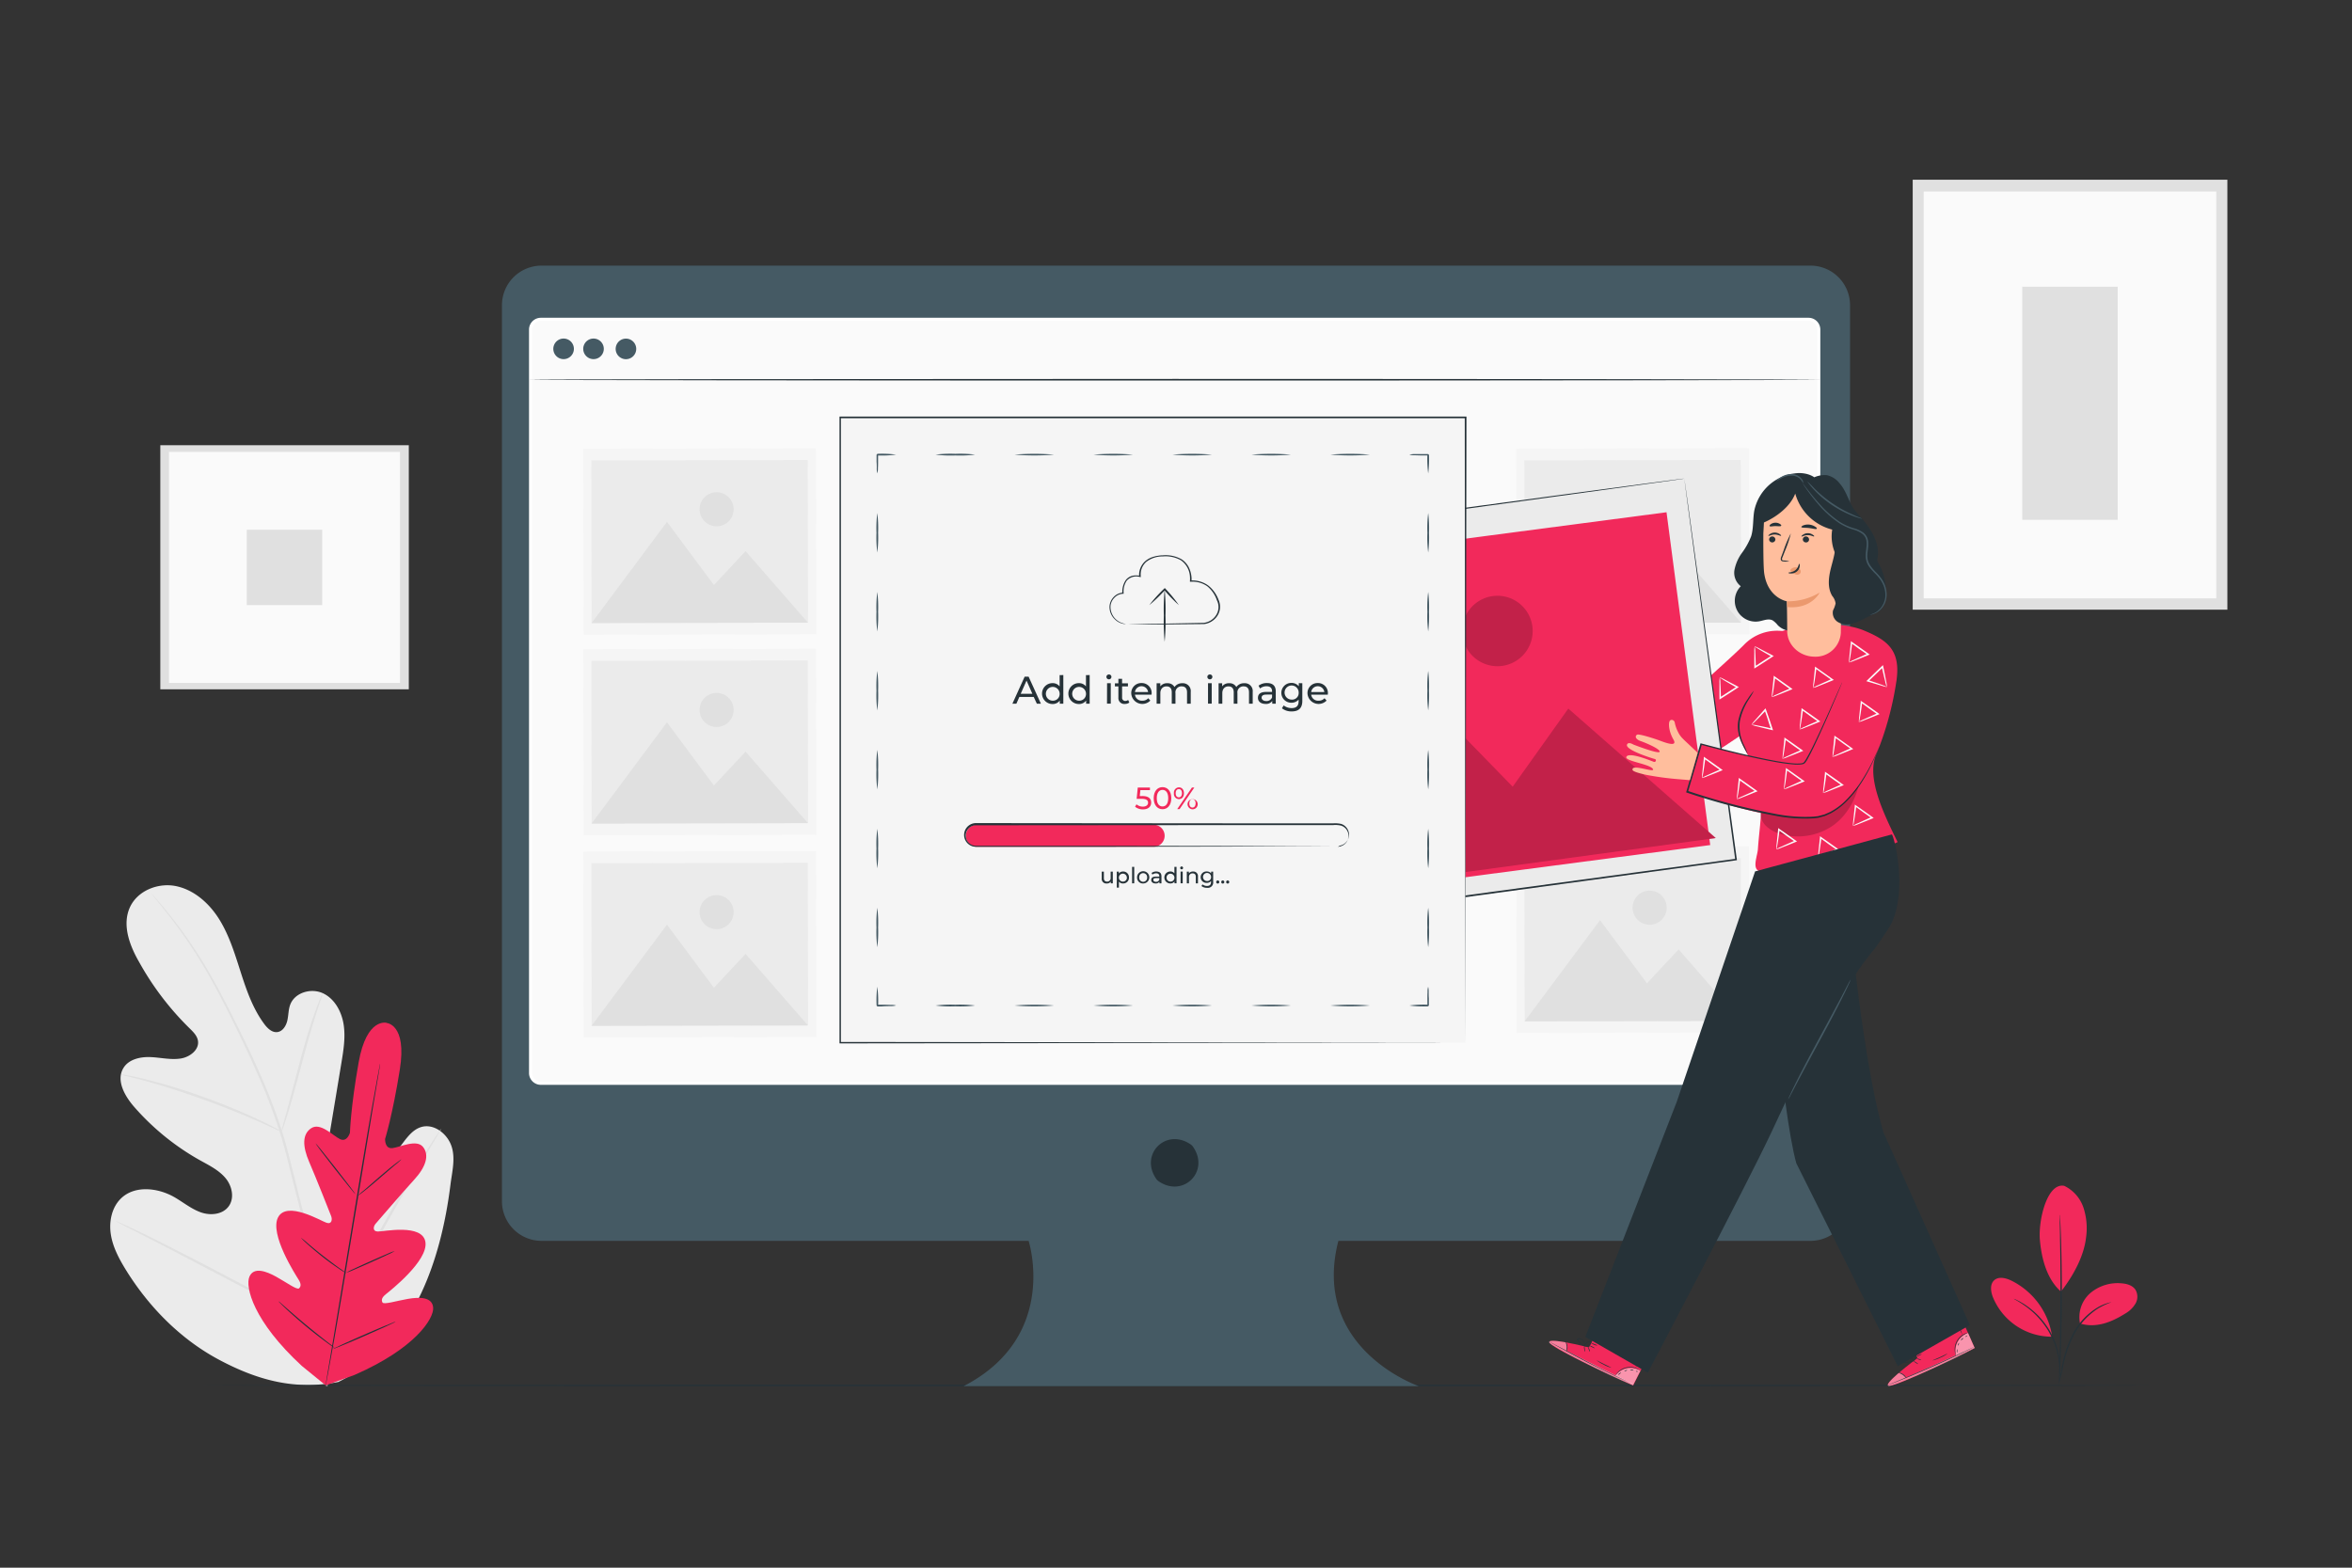
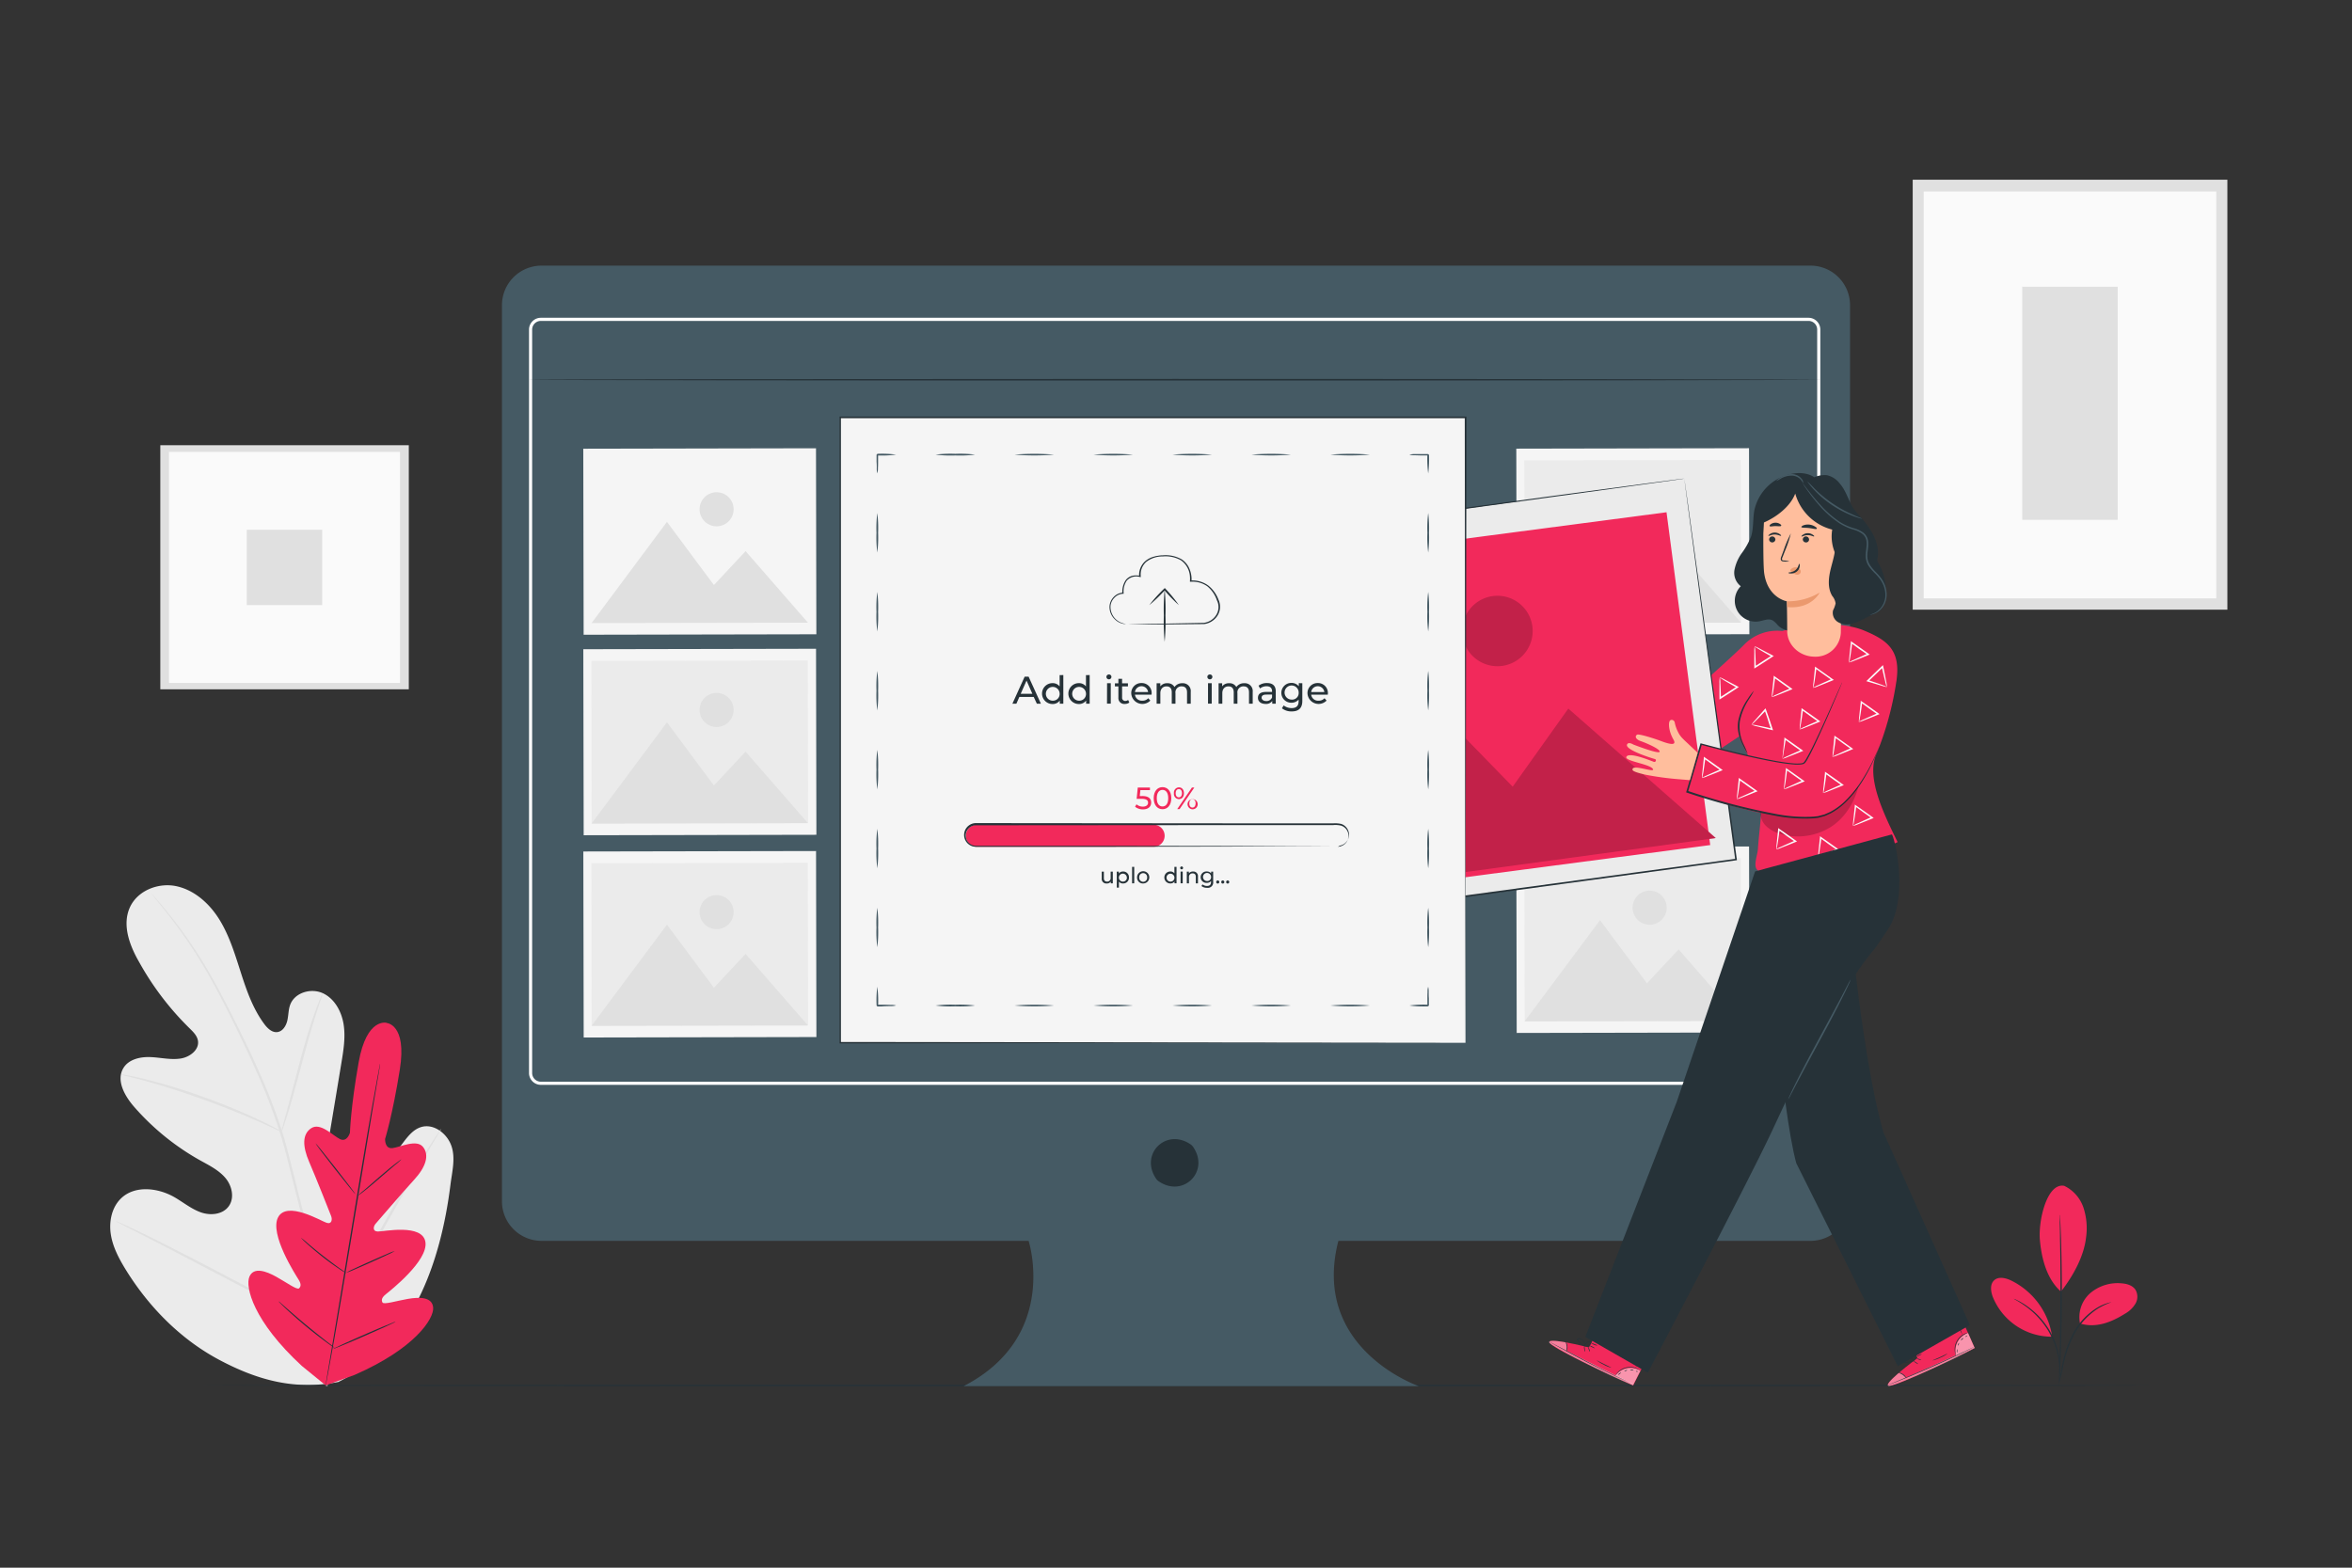
<svg xmlns="http://www.w3.org/2000/svg" viewBox="0 0 750 500">
  <rect x="0" y="0" width="750" height="500" fill="#333333" stroke="none" />
  <g id="freepik--background-complete--inject-4">
    <rect x="609.92" y="57.32" width="100.34" height="137.13" style="fill:#e0e0e0" />
    <rect x="613.41" y="61.07" width="93.31" height="129.78" style="fill:#fafafa" />
    <rect x="644.85" y="91.45" width="30.44" height="74.34" style="fill:#e0e0e0" />
    <path d="M107.81,440.8c23.56-11.44,32.75-38.17,35.84-63,.52-4.15,1.66-8.43.28-12.36s-5.58-7.13-9.55-6c-3.29.95-5.19,4.3-7.37,7a24.47,24.47,0,0,1-11.15,7.7c-2.84.94-6.23,1.26-8.59-.58-3.25-2.53-2.88-7.52-2.21-11.62q1.91-11.44,3.8-22.91c.68-4.1,1.36-8.29.7-12.38s-2.9-8.17-6.63-9.88-8.91-.23-10.38,3.65c-.61,1.62-.54,3.41-.93,5.09s-1.47,3.44-3.17,3.66-3.17-1.2-4.2-2.6c-3.58-4.82-5.6-10.61-7.44-16.34s-3.59-11.59-6.71-16.72S62.23,284,56.41,282.68,43.75,284,41.34,289.57s0,12,3,17.22A92.27,92.27,0,0,0,60.48,328c1.15,1.13,2.39,2.34,2.64,3.94.46,2.88-2.57,5.18-5.41,5.65-3.22.53-6.49-.31-9.75-.44s-7,.72-8.64,3.55c-2.35,3.93.46,8.88,3.45,12.31a79.38,79.38,0,0,0,21.09,17.1c2.84,1.58,5.86,3.06,8,5.57s3,6.43,1.05,9.08-5.85,3-8.92,1.89-5.63-3.25-8.46-4.87c-5.3-3-12.64-3.79-17,.5-2.88,2.83-3.8,7.26-3.21,11.27s2.51,7.68,4.61,11.13c7.35,12,17.56,22.41,29.92,29s24.28,9.77,38,7.09" style="fill:#ebebeb" />
    <path d="M104.47,442.11c.67-9.93,1.11-4.78-.57-17.82a370,370,0,0,0-8.3-41.9l-2.73-10.88C92,368,91.06,364.41,90,361a184.73,184.73,0,0,0-7.41-19.21c-2.65-6-5.38-11.59-8-16.8S69.46,315,67,310.71a147.91,147.91,0,0,0-13.22-19.32c-1.73-2.16-3.13-3.78-4.09-4.87l-1.11-1.23a3.34,3.34,0,0,0-.39-.4,2.81,2.81,0,0,0,.33.45l1,1.28c.92,1.12,2.28,2.78,4,4.95a156.46,156.46,0,0,1,13,19.41c2.45,4.29,4.93,9.1,7.51,14.31s5.28,10.82,7.9,16.8a186.2,186.2,0,0,1,7.33,19.15c1.09,3.39,2,6.89,2.88,10.47s1.81,7.2,2.73,10.87a379.88,379.88,0,0,1,8.34,41.8c1.71,13,1.33,7.8.73,17.7" style="fill:#e0e0e0" />
    <path d="M89.76,360.94a8.78,8.78,0,0,0,.68-1.68c.39-1.1.91-2.71,1.53-4.71,1.23-4,2.74-9.56,4.38-15.71s3.23-11.69,4.51-15.65c.64-2,1.18-3.59,1.56-4.69a8.55,8.55,0,0,0,.51-1.74,7.89,7.89,0,0,0-.79,1.64c-.47,1.07-1.08,2.64-1.78,4.61-1.43,3.93-3.1,9.47-4.75,15.63L91.45,354.4c-.52,1.89-1,3.49-1.3,4.77A8.22,8.22,0,0,0,89.76,360.94Z" style="fill:#e0e0e0" />
    <path d="M38.58,342.69a11.5,11.5,0,0,0,2.06.59c1.33.33,3.27.81,5.64,1.47,4.75,1.29,11.24,3.3,18.31,5.84s13.37,5.12,17.87,7.12c2.26,1,4.07,1.82,5.32,2.4a10.87,10.87,0,0,0,2,.83,12.46,12.46,0,0,0-1.85-1.1c-1.21-.66-3-1.58-5.23-2.63-4.45-2.13-10.74-4.8-17.83-7.35a188.91,188.91,0,0,0-18.44-5.64c-2.39-.6-4.35-1-5.71-1.24A11.25,11.25,0,0,0,38.58,342.69Z" style="fill:#e0e0e0" />
    <path d="M103.4,423.22s.19-.19.47-.59.72-1.06,1.2-1.76c1-1.54,2.49-3.81,4.24-6.63,3.51-5.63,8.11-13.57,13.06-22.4s9.48-16.81,12.87-22.51l4-6.74,1.09-1.85c.24-.42.36-.65.33-.67a3,3,0,0,0-.46.59c-.33.48-.72,1.06-1.21,1.76-1,1.54-2.48,3.8-4.23,6.62-3.51,5.64-8.11,13.58-13.07,22.42s-9.47,16.8-12.86,22.5l-4,6.74-1.09,1.85A2.89,2.89,0,0,0,103.4,423.22Z" style="fill:#e0e0e0" />
    <path d="M36.91,389.47a2.73,2.73,0,0,0,.65.4l1.92,1,7.12,3.63c6,3.06,14.26,7.39,23.38,12.18s17.41,9.06,23.49,12c3,1.47,5.51,2.63,7.23,3.4l2,.88a3.42,3.42,0,0,0,.71.26s-.21-.16-.65-.4l-1.92-1-7.12-3.62c-6-3.07-14.26-7.4-23.38-12.19S52.92,397,46.84,394c-3-1.47-5.5-2.64-7.23-3.41l-2-.87A2.79,2.79,0,0,0,36.91,389.47Z" style="fill:#e0e0e0" />
    <rect x="51.12" y="142" width="79.24" height="77.85" style="fill:#e0e0e0" />
    <rect x="53.88" y="144.13" width="73.68" height="73.68" style="fill:#fafafa" />
    <rect x="78.7" y="168.96" width="24.04" height="24.04" style="fill:#e0e0e0" />
  </g>
  <g id="freepik--Floor--inject-4">
    <path d="M686.66,441.88c0,.14-139.55.26-311.65.26S63.34,442,63.34,441.88s139.52-.26,311.67-.26S686.66,441.73,686.66,441.88Z" style="fill:#263238" />
  </g>
  <g id="freepik--Device--inject-4">
    <path d="M577.31,84.72H172.69a12.63,12.63,0,0,0-12.63,12.63V383.13a12.63,12.63,0,0,0,12.63,12.63H328s9.88,30.55-20.74,46.35h145.2s-34.57-11.85-25.68-46.35H577.31a12.63,12.63,0,0,0,12.63-12.63V97.35A12.63,12.63,0,0,0,577.31,84.72Z" style="fill:#455a64" />
    <path d="M380.4,365.71c5.51,7.86-3.11,16.48-11,11a2.67,2.67,0,0,1-.67-.67c-5.49-7.87,3.11-16.47,11-11A2.89,2.89,0,0,1,380.4,365.71Z" style="fill:#263238" />
-     <rect x="169.19" y="101.85" width="410.77" height="243.65" rx="3.27" style="fill:#fafafa" />
    <path d="M576.69,346H172.47a3.78,3.78,0,0,1-3.78-3.77V105.12a3.78,3.78,0,0,1,3.78-3.77H576.69a3.77,3.77,0,0,1,3.77,3.77V342.23A3.77,3.77,0,0,1,576.69,346ZM172.47,102.35a2.78,2.78,0,0,0-2.78,2.77V342.23a2.78,2.78,0,0,0,2.78,2.77H576.69a2.77,2.77,0,0,0,2.77-2.77V105.12a2.77,2.77,0,0,0-2.77-2.77Z" style="fill:#fff" />
    <path d="M202.88,111.26A3.28,3.28,0,1,1,199.6,108,3.28,3.28,0,0,1,202.88,111.26Z" style="fill:#455a64" />
    <path d="M183,111.26a3.28,3.28,0,1,1-3.28-3.28A3.28,3.28,0,0,1,183,111.26Z" style="fill:#455a64" />
    <path d="M192.54,111.26a3.28,3.28,0,1,1-3.28-3.28A3.28,3.28,0,0,1,192.54,111.26Z" style="fill:#455a64" />
    <path d="M580.26,121.11c0,.14-92.1.26-205.67.26s-205.69-.12-205.69-.26,92.07-.26,205.69-.26S580.26,121,580.26,121.11Z" style="fill:#263238" />
    <rect x="483.56" y="143.06" width="74.21" height="59.33" transform="translate(-0.32 0.96) rotate(-0.11)" style="fill:#f5f5f5" />
    <rect x="486.12" y="146.8" width="69" height="51.86" transform="translate(-0.32 0.96) rotate(-0.11)" style="fill:#ebebeb" />
    <polygon points="486.17 198.72 510.21 166.44 525.18 186.59 535.28 175.78 555.17 198.6 486.17 198.72" style="fill:#e0e0e0" />
    <path d="M531.47,162.46A5.44,5.44,0,1,1,526,157,5.44,5.44,0,0,1,531.47,162.46Z" style="fill:#e0e0e0" />
    <rect x="483.56" y="270.09" width="74.21" height="59.33" transform="translate(-0.55 0.96) rotate(-0.11)" style="fill:#f5f5f5" />
    <rect x="486.12" y="273.83" width="69" height="51.86" transform="translate(-0.55 0.96) rotate(-0.11)" style="fill:#ebebeb" />
    <polygon points="486.17 325.75 510.21 293.47 525.18 313.61 535.28 302.81 555.17 325.62 486.17 325.75" style="fill:#e0e0e0" />
    <path d="M531.47,289.48a5.44,5.44,0,1,1-5.44-5.42A5.43,5.43,0,0,1,531.47,289.48Z" style="fill:#e0e0e0" />
    <rect x="186.04" y="143.06" width="74.21" height="59.33" transform="translate(-0.32 0.41) rotate(-0.11)" style="fill:#f5f5f5" />
-     <rect x="188.6" y="146.8" width="69" height="51.86" transform="translate(-0.32 0.41) rotate(-0.11)" style="fill:#ebebeb" />
    <polygon points="188.64 198.72 212.68 166.44 227.65 186.59 237.75 175.78 257.64 198.6 188.64 198.72" style="fill:#e0e0e0" />
    <path d="M233.94,162.46A5.43,5.43,0,1,1,228.5,157,5.43,5.43,0,0,1,233.94,162.46Z" style="fill:#e0e0e0" />
    <rect x="186.04" y="207.01" width="74.21" height="59.33" transform="translate(-0.43 0.41) rotate(-0.11)" style="fill:#f5f5f5" />
    <rect x="188.6" y="210.74" width="69" height="51.86" transform="translate(-0.43 0.41) rotate(-0.11)" style="fill:#ebebeb" />
    <polygon points="188.64 262.67 212.68 230.38 227.65 250.53 237.75 239.73 257.64 262.54 188.64 262.67" style="fill:#e0e0e0" />
    <path d="M233.94,226.4A5.43,5.43,0,1,1,228.5,221,5.43,5.43,0,0,1,233.94,226.4Z" style="fill:#e0e0e0" />
    <rect x="186.04" y="271.52" width="74.21" height="59.33" transform="translate(-0.55 0.41) rotate(-0.11)" style="fill:#f5f5f5" />
    <rect x="188.6" y="275.26" width="69" height="51.86" transform="translate(-0.55 0.41) rotate(-0.11)" style="fill:#ebebeb" />
    <polygon points="188.64 327.18 212.68 294.9 227.65 315.04 237.75 304.24 257.64 327.06 188.64 327.18" style="fill:#e0e0e0" />
    <path d="M233.94,290.91a5.43,5.43,0,1,1-5.44-5.42A5.44,5.44,0,0,1,233.94,290.91Z" style="fill:#e0e0e0" />
  </g>
  <g id="freepik--Character--inject-4">
    <path d="M568.85,201.33A14.66,14.66,0,0,0,556,205.78c-5.23,5.25-27,24.42-27,24.42l-31.58-6.32L493,238s37.3,11.6,40,10.6,23-14.69,23-14.69Z" style="fill:#F2295B" />
    <rect x="392.61" y="162.43" width="153.43" height="122.66" transform="translate(-25.84 65.2) rotate(-7.73)" style="fill:#ebebeb" />
    <path d="M537.09,152.66l-.73.11-2.12.31L526,154.23l-31.1,4.29-109.8,15,.23-.3c4.92,36.18,10.57,77.65,16.54,121.53h0l-.33-.25,152-20.6-.21.28L541.5,186c-1.41-10.62-2.52-18.95-3.28-24.63-.37-2.84-.66-5-.85-6.5s-.28-2.24-.28-2.24.12.73.32,2.18.51,3.63.91,6.44c.78,5.67,1.93,14,3.4,24.56,2.91,21.25,7.09,51.65,12.12,88.33l0,.25-.25,0-152,20.7-.3,0,0-.3h0c-5.95-43.89-11.57-85.36-16.48-121.54l0-.26.26,0,110-14.8,31.06-4.15,8.2-1.08,2.1-.27Z" style="fill:#263238" />
    <rect x="397.9" y="170.16" width="142.65" height="107.22" transform="matrix(0.99, -0.13, 0.13, 0.99, -25.85, 65.19)" style="fill:#F2295B" />
    <polygon points="405.77 286.49 446.17 213.75 482.36 250.91 500.1 226 547.12 267.29 405.77 286.49" style="fill:#F2295B" />
    <path d="M488.63,199.74A11.23,11.23,0,1,1,476,190.12,11.23,11.23,0,0,1,488.63,199.74Z" style="fill:#F2295B" />
    <g style="opacity:0.2">
      <polygon points="405.77 286.49 446.17 213.75 482.36 250.91 500.1 226 547.12 267.29 405.77 286.49" />
    </g>
    <g style="opacity:0.2">
      <path d="M488.63,199.74A11.23,11.23,0,1,1,476,190.12,11.23,11.23,0,0,1,488.63,199.74Z" />
    </g>
    <path d="M604.74,217.09c1.44-9.89-3.15-13-10.36-16-9-3.73-26.16-1.87-32,3.35L555.78,224c-2.77,3.23-2.33,8.16-.73,12.11s4.18,7.49,5.37,11.57c2.31,7.91.69,14.9.14,23.11-.12,1.9-1.58,5.4-.18,6.68s3.23,1.22,5,1.15a99.75,99.75,0,0,0,39.73-10.05c-4.71-9.5-9.9-20.5-6.87-27.78A100.46,100.46,0,0,0,604.74,217.09Z" style="fill:#F2295B" />
    <path d="M542.46,237.32,538,252.5s23.29,8.47,35.9,8.32c11.82-.15,15.2-1.49,19.36-11s8.88-20.51,9.87-26.82a34.2,34.2,0,0,0,1.5-6.44c1.73-12.95-14-16.36-16.33-3.5l-1.88,6.89s-4.29,9.7-4.49,10.24c-1.9,5-5.19,13.09-7.57,14S542.46,237.32,542.46,237.32Z" style="fill:#F2295B" />
    <path d="M599.33,238a1.87,1.87,0,0,1-.12.36l-.41,1c-.36.91-.92,2.24-1.73,3.92a53.15,53.15,0,0,1-3.27,6,36,36,0,0,1-5.69,7,23.07,23.07,0,0,1-2,1.65,26.14,26.14,0,0,1-2.29,1.44l-1.27.58-.65.28-.69.19-1.4.39-1.47.18a49.83,49.83,0,0,1-12.53-.89,208.79,208.79,0,0,1-27.91-7.3l-.23-.08.07-.24.56-1.92,3.89-13.26.07-.24.24.06c8.52,2.28,16.58,4.27,23.91,5.61,1.84.32,3.63.6,5.37.74a12.78,12.78,0,0,0,2.55,0,2.5,2.5,0,0,0,.57-.14.83.83,0,0,0,.41-.32,7.62,7.62,0,0,0,.66-1c1.64-2.83,2.9-5.62,4.09-8.12,2.34-5,4.13-9.09,5.38-11.88.61-1.37,1.09-2.45,1.43-3.2.15-.35.28-.62.37-.83s.14-.28.15-.27,0,.1-.1.29-.2.49-.34.84L585.62,222c-1.19,2.82-2.94,6.9-5.24,11.95-1.17,2.52-2.4,5.3-4,8.18a8.92,8.92,0,0,1-.7,1.07,1.35,1.35,0,0,1-.57.44,2.65,2.65,0,0,1-.66.16,12.26,12.26,0,0,1-2.64,0c-1.77-.13-3.57-.41-5.41-.72-7.37-1.31-15.43-3.28-24-5.55l.31-.18-3.88,13.27-.56,1.92-.17-.32a211.4,211.4,0,0,0,27.82,7.32,49.62,49.62,0,0,0,12.41.93l1.43-.16,1.36-.37.67-.18.64-.28,1.24-.55a23.61,23.61,0,0,0,2.24-1.4,22.48,22.48,0,0,0,2-1.6,35.61,35.61,0,0,0,5.68-6.88,56.61,56.61,0,0,0,3.34-5.88c.84-1.66,1.42-3,1.82-3.88l.45-1A1.35,1.35,0,0,1,599.33,238Z" style="fill:#263238" />
    <path d="M559.28,220.31a24.51,24.51,0,0,1-1.62,2.76,20,20,0,0,0-2.86,7,13.12,13.12,0,0,0,1.23,7.37,27.74,27.74,0,0,1,1.26,2.94,3.05,3.05,0,0,1-.48-.72,22.59,22.59,0,0,1-1.11-2.07,16.79,16.79,0,0,1-1.22-3.28,10.65,10.65,0,0,1-.2-4.32,18.54,18.54,0,0,1,3.07-7.12A17,17,0,0,1,559.28,220.31Z" style="fill:#263238" />
    <g style="opacity:0.2">
      <path d="M561.34,259a6,6,0,0,0,2,4.61,11,11,0,0,0,4.54,2.41,19.85,19.85,0,0,0,15.7-2.13c4.64-2.83,7.8-8,9.08-13.25,0,0-2.93,3.69-4.86,5.61a14.74,14.74,0,0,1-9,4.29c-5.87.83-11.81-.36-17.61-1.55" />
    </g>
    <path d="M559.53,206.11a12.7,12.7,0,0,1,1.62.78l4.09,2.14.37.2-.36.23c-.88.57-1.83,1.2-2.83,1.84s-1.8,1.16-2.63,1.68l-.38.25v-.44c0-1.95,0-3.62,0-4.8a8.06,8.06,0,0,1,.12-1.88,9.32,9.32,0,0,1,.19,1.88c.06,1.18.12,2.84.18,4.79l-.39-.2,2.63-1.71c1-.65,2-1.26,2.86-1.83v.42C561.73,207.64,559.44,206.24,559.53,206.11Z" style="fill:#fafafa" />
    <path d="M548.41,216a14.73,14.73,0,0,1,1.62.78l4.09,2.15.36.19-.35.23-2.83,1.85-2.63,1.68-.38.24v-.44c0-1.94,0-3.61,0-4.79a8.2,8.2,0,0,1,.12-1.89,9.1,9.1,0,0,1,.18,1.88c.07,1.18.13,2.85.19,4.79l-.39-.2,2.63-1.71,2.86-1.83v.43C550.61,217.54,548.32,216.15,548.41,216Z" style="fill:#fafafa" />
    <path d="M578.16,219.39a11.37,11.37,0,0,1,.12-1.8c.13-1.29.29-2.84.47-4.59l0-.41.35.25,2.76,1.94,2.54,1.81.37.27-.41.17c-1.8.74-3.35,1.36-4.45,1.78a7.64,7.64,0,0,1-1.79.58,8.46,8.46,0,0,1,1.67-.87c1.07-.5,2.59-1.18,4.38-2l0,.44-2.57-1.81c-1-.69-1.89-1.36-2.76-2l.39-.17C578.76,216.78,578.31,219.42,578.16,219.39Z" style="fill:#fafafa" />
    <path d="M558.52,231.08a12.16,12.16,0,0,1,1.14-1.39l3.05-3.47.28-.3.14.4c.35,1,.73,2.06,1.12,3.18l1,3,.14.43-.43-.11c-1.89-.44-3.51-.84-4.65-1.14a8,8,0,0,1-1.8-.56,9.36,9.36,0,0,1,1.86.26c1.17.22,2.8.55,4.7,1l-.28.33c-.33-.93-.68-1.92-1-3s-.76-2.2-1.1-3.21l.41.09C560.52,229.3,558.63,231.19,558.52,231.08Z" style="fill:#fafafa" />
    <path d="M573.87,232.65a15.36,15.36,0,0,1,.12-1.8c.13-1.3.29-2.85.47-4.59l0-.41.35.24,2.77,1.94,2.53,1.82.37.26-.41.17c-1.79.74-3.34,1.36-4.45,1.78a8.58,8.58,0,0,1-1.79.59,8.19,8.19,0,0,1,1.67-.87c1.07-.5,2.6-1.18,4.38-1.95l0,.43-2.57-1.81-2.75-2,.39-.17C574.47,230,574,232.67,573.87,232.65Z" style="fill:#fafafa" />
-     <path d="M568.41,242a15.36,15.36,0,0,1,.12-1.8c.14-1.29.3-2.84.47-4.59l0-.41.34.25,2.77,1.93,2.54,1.82.37.27-.41.17c-1.8.74-3.35,1.35-4.46,1.77a7.72,7.72,0,0,1-1.79.59,8.86,8.86,0,0,1,1.67-.87c1.08-.5,2.6-1.18,4.38-1.95l0,.43-2.56-1.8-2.76-2,.39-.17C569,239.4,568.57,242,568.41,242Z" style="fill:#fafafa" />
+     <path d="M568.41,242a15.36,15.36,0,0,1,.12-1.8c.14-1.29.3-2.84.47-4.59l0-.41.34.25,2.77,1.93,2.54,1.82.37.27-.41.17c-1.8.74-3.35,1.35-4.46,1.77a7.72,7.72,0,0,1-1.79.59,8.86,8.86,0,0,1,1.67-.87c1.08-.5,2.6-1.18,4.38-1.95l0,.43-2.56-1.8-2.76-2,.39-.17Z" style="fill:#fafafa" />
    <path d="M579.75,273.5a11.87,11.87,0,0,1,.11-1.8c.14-1.3.3-2.84.48-4.59l0-.41.35.24,2.76,1.94L586,270.7l.37.26-.41.17c-1.8.74-3.35,1.36-4.45,1.78a8.8,8.8,0,0,1-1.79.59,8.08,8.08,0,0,1,1.67-.87c1.07-.5,2.59-1.18,4.38-1.95l0,.43-2.57-1.8-2.76-2,.39-.16C580.34,270.89,579.9,273.53,579.75,273.5Z" style="fill:#fafafa" />
    <path d="M589.6,211.29a13,13,0,0,1,.12-1.8c.13-1.3.29-2.85.47-4.59l0-.41.35.24,2.76,1.94,2.54,1.82.37.26-.41.17c-1.79.74-3.34,1.36-4.45,1.78a8.8,8.8,0,0,1-1.79.59,7.62,7.62,0,0,1,1.67-.87c1.07-.5,2.6-1.18,4.38-2l0,.44L593,207.09l-2.75-2,.39-.17C590.2,208.67,589.76,211.31,589.6,211.29Z" style="fill:#fafafa" />
    <path d="M565,222.32a11.28,11.28,0,0,1,.12-1.8c.13-1.3.29-2.85.47-4.6l0-.41.35.25,2.76,1.94,2.54,1.82.37.26-.41.17c-1.8.74-3.35,1.36-4.45,1.78a8.8,8.8,0,0,1-1.79.59,7.87,7.87,0,0,1,1.67-.88c1.07-.5,2.59-1.17,4.38-1.95l0,.44-2.57-1.81-2.76-2,.39-.17C565.63,219.7,565.18,222.34,565,222.32Z" style="fill:#fafafa" />
    <path d="M566.42,270.9a15.58,15.58,0,0,1,.12-1.8c.13-1.29.29-2.84.47-4.59l0-.41.35.25,2.77,1.94,2.53,1.81.37.27-.41.17c-1.79.74-3.34,1.35-4.45,1.77a7.29,7.29,0,0,1-1.79.59,8.86,8.86,0,0,1,1.67-.87c1.07-.5,2.6-1.18,4.38-1.95l0,.43-2.57-1.8-2.75-2,.39-.17C567,268.29,566.58,270.93,566.42,270.9Z" style="fill:#fafafa" />
    <path d="M592.75,230.29a15.36,15.36,0,0,1,.12-1.8c.13-1.3.29-2.85.47-4.59l0-.42.34.25,2.77,1.94,2.54,1.82.36.26-.4.17c-1.8.74-3.35,1.36-4.46,1.78a8.58,8.58,0,0,1-1.79.59,7.87,7.87,0,0,1,1.67-.88c1.08-.49,2.6-1.17,4.38-1.95l0,.44-2.56-1.81-2.76-2,.39-.17C593.35,227.67,592.91,230.31,592.75,230.29Z" style="fill:#fafafa" />
    <path d="M581.35,252.93a11.28,11.28,0,0,1,.12-1.8c.13-1.3.29-2.85.47-4.59l0-.41.35.24,2.76,1.94,2.54,1.82.37.26-.41.17c-1.8.74-3.35,1.36-4.45,1.78a8.8,8.8,0,0,1-1.79.59,8.86,8.86,0,0,1,1.67-.87c1.07-.5,2.59-1.18,4.38-1.95l0,.43-2.57-1.8-2.76-2,.39-.17C582,250.32,581.5,253,581.35,252.93Z" style="fill:#fafafa" />
    <path d="M590.87,263.42a12,12,0,0,1,.11-1.81c.14-1.29.3-2.84.48-4.59l0-.41.35.25,2.76,1.94c.89.63,1.74,1.25,2.54,1.81l.37.27-.41.17c-1.8.74-3.35,1.36-4.45,1.78a8.8,8.8,0,0,1-1.79.59,7.24,7.24,0,0,1,1.67-.88c1.07-.5,2.59-1.18,4.38-2l0,.44-2.57-1.81-2.76-2,.39-.17C591.46,260.8,591,263.44,590.87,263.42Z" style="fill:#fafafa" />
    <path d="M584.35,241.42a13,13,0,0,1,.12-1.8c.13-1.3.29-2.85.47-4.59l0-.41.35.24,2.76,1.94,2.54,1.82.37.26-.41.17c-1.79.74-3.34,1.36-4.45,1.78a8.8,8.8,0,0,1-1.79.59,7.62,7.62,0,0,1,1.67-.87c1.07-.5,2.6-1.18,4.38-2l0,.43-2.57-1.81-2.75-2,.39-.17C585,238.81,584.51,241.44,584.35,241.42Z" style="fill:#fafafa" />
    <path d="M553.85,254.9a11.28,11.28,0,0,1,.12-1.8c.13-1.3.29-2.84.47-4.59l0-.41.35.24,2.76,1.94,2.54,1.82.37.26-.41.17c-1.8.74-3.35,1.36-4.45,1.78a8.8,8.8,0,0,1-1.79.59,8.86,8.86,0,0,1,1.67-.87c1.07-.5,2.59-1.18,4.38-1.95l0,.43-2.57-1.8-2.76-2,.39-.16C554.45,252.29,554,254.93,553.85,254.9Z" style="fill:#fafafa" />
    <path d="M568.88,251.73a15.36,15.36,0,0,1,.12-1.8c.14-1.29.3-2.84.47-4.59l0-.41.35.25,2.76,1.94,2.54,1.81.37.27-.41.17c-1.8.74-3.35,1.35-4.46,1.77a7.72,7.72,0,0,1-1.79.59,8.86,8.86,0,0,1,1.67-.87c1.08-.5,2.6-1.18,4.39-2l-.05.43-2.56-1.8-2.76-2,.39-.17C569.48,249.12,569,251.76,568.88,251.73Z" style="fill:#fafafa" />
    <path d="M542.72,248.15a15.36,15.36,0,0,1,.12-1.8c.13-1.29.29-2.84.47-4.59l0-.41.35.25,2.76,1.93,2.54,1.82.37.27-.41.17c-1.79.74-3.34,1.35-4.45,1.77a7.89,7.89,0,0,1-1.79.59,8.86,8.86,0,0,1,1.67-.87c1.07-.5,2.6-1.18,4.38-1.95l0,.43-2.57-1.8-2.75-2,.39-.17C543.32,245.54,542.88,248.18,542.72,248.15Z" style="fill:#fafafa" />
    <path d="M601.69,219.13a10.71,10.71,0,0,1-1.74-.45l-4.43-1.31-.39-.12.3-.29,2.42-2.36,2.25-2.16.33-.31.09.43c.4,1.91.72,3.54.93,4.71a8.29,8.29,0,0,1,.24,1.86,8.61,8.61,0,0,1-.54-1.8c-.3-1.14-.68-2.77-1.11-4.66l.42.12c-.71.68-1.46,1.42-2.25,2.19l-2.45,2.34-.09-.41C599.24,218.06,601.75,219,601.69,219.13Z" style="fill:#fafafa" />
    <path d="M506.69,429.76l4.39-8.49,16,8.12-6.29,12.49-1-.44c-4.53-2-22.88-10.47-25.37-12.86C491.58,425.91,506.69,429.76,506.69,429.76Z" style="fill:#F2295B" />
    <g style="opacity:0.5">
      <path d="M515,438.81a6.19,6.19,0,0,1,3.76-2.37,6.09,6.09,0,0,1,4.32.74l-2.26,4.46Z" style="fill:#fff" />
    </g>
    <g style="opacity:0.4">
      <path d="M499.19,428.12s-5.45-1.05-5.25,0,18.41,10.35,26.81,13.73l.15-.37-21.34-10.62S500.1,428.63,499.19,428.12Z" style="fill:#fff" />
    </g>
    <path d="M521.16,441.63l-.29-.11-.81-.36-3-1.35c-2.49-1.15-5.92-2.8-9.66-4.69s-7.09-3.7-9.5-5l-2.84-1.59-.76-.45c-.18-.1-.27-.16-.26-.17l.28.13.78.42L498,430c2.43,1.29,5.79,3.06,9.53,5s7.15,3.56,9.63,4.76l2.93,1.41.8.39A1.41,1.41,0,0,1,521.16,441.63Z" style="fill:#263238" />
    <path d="M499.44,431.14a8.09,8.09,0,0,0,.16-1.66,7.48,7.48,0,0,0-.43-1.61,2.32,2.32,0,0,1,.64,1.59A2.43,2.43,0,0,1,499.44,431.14Z" style="fill:#263238" />
    <path d="M505.36,431.14c-.06,0-.15-.38-.19-.87a1.81,1.81,0,0,1,0-.88c.06,0,.15.38.19.86A1.85,1.85,0,0,1,505.36,431.14Z" style="fill:#263238" />
    <path d="M507,431.12c-.06,0-.22-.28-.37-.67s-.23-.71-.17-.73.22.27.37.66A1.44,1.44,0,0,1,507,431.12Z" style="fill:#263238" />
    <path d="M508.58,430c0,.06-.42-.08-.89-.31a2.3,2.3,0,0,1-.79-.51c0-.06.43.08.89.31S508.61,430,508.58,430Z" style="fill:#263238" />
    <path d="M509.4,429.1a1.75,1.75,0,0,1-1.07-.2,1.8,1.8,0,0,1-.89-.61,5.65,5.65,0,0,1,1,.41A6.74,6.74,0,0,1,509.4,429.1Z" style="fill:#263238" />
    <path d="M505.53,429.48a3.42,3.42,0,0,1-1-.53,7.67,7.67,0,0,1-1-.8,3.54,3.54,0,0,1-.49-.57.61.61,0,0,1-.09-.45.42.42,0,0,1,.36-.33,2.12,2.12,0,0,1,2.05,1.73,1.93,1.93,0,0,1,0,.85.67.67,0,0,1-.11.3,3.12,3.12,0,0,0,0-1.12,2.05,2.05,0,0,0-.59-1,1.81,1.81,0,0,0-1.26-.54c-.23,0-.26.26-.14.46a3.37,3.37,0,0,0,.46.54,7.82,7.82,0,0,0,.91.81C505.15,429.24,505.54,429.44,505.53,429.48Z" style="fill:#263238" />
    <path d="M505.23,429.39a1.11,1.11,0,0,1,.25-.77,2,2,0,0,1,.66-.61,1.17,1.17,0,0,1,1.12-.09.46.46,0,0,1,.07.64,1.38,1.38,0,0,1-.4.37,3.28,3.28,0,0,1-.8.37,1.8,1.8,0,0,1-.8.12s.3-.08.74-.26a4,4,0,0,0,.75-.4c.25-.15.54-.49.31-.66a1,1,0,0,0-.9.09,2,2,0,0,0-.63.52A4.82,4.82,0,0,0,505.23,429.39Z" style="fill:#263238" />
    <path d="M523.05,437.09s-.43-.27-1.2-.55a5.69,5.69,0,0,0-3.11-.25,5.85,5.85,0,0,0-2.76,1.45c-.59.56-.85,1-.88,1a1,1,0,0,1,.16-.32,4.85,4.85,0,0,1,.61-.78,5.48,5.48,0,0,1,6-1.24,5.81,5.81,0,0,1,.87.47C523,437,523.06,437.08,523.05,437.09Z" style="fill:#263238" />
    <path d="M524.77,429.61a29.86,29.86,0,0,1-1.52,3.35,29.36,29.36,0,0,1-1.73,3.25,33.36,33.36,0,0,1,1.53-3.35A32.74,32.74,0,0,1,524.77,429.61Z" style="fill:#263238" />
    <path d="M513.81,436.23a9.63,9.63,0,0,1-2.45-1,11,11,0,0,1-2.24-1.37c0-.06,1.05.54,2.34,1.17S513.83,436.17,513.81,436.23Z" style="fill:#263238" />
    <path d="M516.94,437.82c0,.06-.2.17-.43.36s-.39.37-.44.34,0-.3.31-.51S516.93,437.76,516.94,437.82Z" style="fill:#263238" />
    <path d="M518.86,437c0,.06-.16.17-.41.25s-.47.11-.49.05.17-.17.42-.25S518.85,436.89,518.86,437Z" style="fill:#263238" />
    <path d="M520.89,437.14s-.25-.07-.52-.1-.51,0-.54-.06.23-.21.57-.16S520.93,437.09,520.89,437.14Z" style="fill:#263238" />
    <path d="M522.25,437.43c0,.06-.14.09-.29.08s-.29-.08-.28-.14.14-.09.3-.08S522.26,437.37,522.25,437.43Z" style="fill:#263238" />
    <path d="M611.43,433.16l-3.8-8.77L624,417.17l5.7,12.76-1,.52c-4.41,2.24-22.57,11.1-26,11.52C598.9,442.44,611.43,433.16,611.43,433.16Z" style="fill:#F2295B" />
    <g style="opacity:0.5">
      <path d="M623.71,432.43a6.22,6.22,0,0,1,.55-4.42,6.06,6.06,0,0,1,3.3-2.88l2,4.58Z" style="fill:#fff" />
    </g>
    <g style="opacity:0.4">
      <path d="M605.42,437.94s-4.26,3.56-3.3,4.09,19.66-7.73,27.59-12.1l-.19-.35-21.72,9.83S606.39,437.56,605.42,437.94Z" style="fill:#fff" />
    </g>
    <path d="M629.77,429.46l-.27.15-.78.41-2.92,1.44c-2.48,1.2-5.92,2.82-9.75,4.52s-7.35,3.16-9.9,4.18l-3,1.2-.83.31-.29.09a1.4,1.4,0,0,1,.27-.14l.82-.34,3-1.26c2.54-1.06,6-2.54,9.87-4.24s7.28-3.29,9.77-4.46l2.95-1.38.8-.37Z" style="fill:#263238" />
    <path d="M607.91,439.66a7.4,7.4,0,0,0-1.18-1.18,7.78,7.78,0,0,0-1.52-.69,2.48,2.48,0,0,1,1.64.51A2.38,2.38,0,0,1,607.91,439.66Z" style="fill:#263238" />
    <path d="M611.66,435.07c0,.05-.39-.13-.79-.4s-.71-.53-.68-.58.39.13.8.4S611.69,435,611.66,435.07Z" style="fill:#263238" />
    <path d="M612.68,433.78c0,.06-.36,0-.75-.13s-.7-.28-.68-.33.35,0,.75.13S612.69,433.73,612.68,433.78Z" style="fill:#263238" />
    <path d="M612.83,431.87c0,.05-.34.27-.81.48s-.87.35-.89.29.33-.27.8-.48S612.81,431.81,612.83,431.87Z" style="fill:#263238" />
    <path d="M612.64,430.65s-.3.41-.83.7a1.76,1.76,0,0,1-1,.3,5.85,5.85,0,0,1,.94-.49C612.21,430.89,612.59,430.6,612.64,430.65Z" style="fill:#263238" />
    <path d="M610.47,433.89a3.37,3.37,0,0,1-1.05.46,7.06,7.06,0,0,1-1.23.24,3.16,3.16,0,0,1-.76,0,.61.61,0,0,1-.4-.21.44.44,0,0,1,0-.49,2.11,2.11,0,0,1,2.63-.49,2,2,0,0,1,.66.55.68.68,0,0,1,.15.27,3.12,3.12,0,0,0-.88-.68,2,2,0,0,0-1.15-.19,1.84,1.84,0,0,0-1.22.64c-.11.2,0,.37.28.39a3.28,3.28,0,0,0,.7,0,8.46,8.46,0,0,0,1.21-.2C610.06,434,610.46,433.86,610.47,433.89Z" style="fill:#263238" />
    <path d="M610.22,434.06s-.28-.18-.44-.68a1.84,1.84,0,0,1,0-.89,1.17,1.17,0,0,1,.64-.93.46.46,0,0,1,.53.35,1.15,1.15,0,0,1,0,.55,3.52,3.52,0,0,1-.21.85,1.58,1.58,0,0,1-.42.69s.13-.28.27-.74a3.61,3.61,0,0,0,.16-.82c0-.29,0-.73-.31-.67s-.43.48-.5.76a1.83,1.83,0,0,0,0,.81A4.18,4.18,0,0,0,610.22,434.06Z" style="fill:#263238" />
    <path d="M627.46,425.12s-.49.17-1.19.58a5.76,5.76,0,0,0-2.16,2.26,5.63,5.63,0,0,0-.62,3.05c.06.82.24,1.3.2,1.31a1,1,0,0,1-.14-.33,4.53,4.53,0,0,1-.21-1,5.43,5.43,0,0,1,2.85-5.46,4.46,4.46,0,0,1,.91-.38A1.32,1.32,0,0,1,627.46,425.12Z" style="fill:#263238" />
    <path d="M622.75,419.06a32.43,32.43,0,0,1,1.63,3.3,34.4,34.4,0,0,1,1.43,3.39,28.12,28.12,0,0,1-1.63-3.3A28.56,28.56,0,0,1,622.75,419.06Z" style="fill:#263238" />
    <path d="M621,431.74a9.74,9.74,0,0,1-2.29,1.29,9.51,9.51,0,0,1-2.48.87c0-.06,1.08-.47,2.39-1.06S620.91,431.69,621,431.74Z" style="fill:#263238" />
    <path d="M624.15,430.32c.06,0,0,.26,0,.56s0,.53,0,.55-.2-.22-.19-.56S624.1,430.29,624.15,430.32Z" style="fill:#263238" />
    <path d="M624.7,428.28s0,.24-.07.48-.22.43-.27.41,0-.24.07-.48S624.64,428.26,624.7,428.28Z" style="fill:#263238" />
    <path d="M626.12,426.82c0,.07-.2.16-.41.35s-.32.4-.37.38,0-.31.23-.54S626.12,426.77,626.12,426.82Z" style="fill:#263238" />
    <path d="M627.21,426s0,.16-.13.28-.23.17-.28.12,0-.16.13-.28S627.17,425.91,627.21,426Z" style="fill:#263238" />
    <path d="M628.15,422.62l-23,13.11L572.8,371c-4.8-17.31-9.43-78.24-9.43-78.24l26.63,2s4.1,43.75,10.54,66.29Z" style="fill:#263238" />
    <path d="M603.24,266.14c.64,0,5.3,18-.38,28.91-.56,1.06-4.64,7-4.64,7-14.51,17.11-29.21,50.32-33.32,59-8.42,17.9-39.45,76.76-39.45,76.76l-19.93-11.41,29.14-74.94,25-73.53Z" style="fill:#263238" />
    <path d="M590.15,312.39a10.58,10.58,0,0,0-.84,1.47L587.15,318c-1.82,3.45-4.38,8.19-7.21,13.43s-5.35,10-7.09,13.51c-.87,1.75-1.56,3.17-2,4.16a11.62,11.62,0,0,0-.67,1.56,9.87,9.87,0,0,0,.85-1.47c.54-1,1.27-2.42,2.15-4.09,1.82-3.45,4.38-8.19,7.22-13.43s5.35-10,7.08-13.51c.88-1.75,1.57-3.17,2-4.16A11.62,11.62,0,0,0,590.15,312.39Z" style="fill:#455a64" />
    <path d="M535.13,248.51a94.56,94.56,0,0,1-10.5-1.44c-4.27-1-4.2-1.42-4-1.9.52-1.3,7.58,1.53,6.39,0s-9-2.44-8.41-3.77c.77-1.74,8.12,1.36,8.75,1.58s.95-.71.37-.88c-.85-.23-9.65-2.93-8.9-4.64.41-1,2,0,2,0s8.06,3.14,8.39,2.32-4.35-2.84-6-3.4-2-1.55-1.19-2.06c.55-.35,5.56,1.25,7.15,1.85s5.94,2.3,4.44-.3S532,230.75,532.4,230s1.56-.38,1.66.55a11.22,11.22,0,0,0,1,2.85,7.48,7.48,0,0,0,1.37,2c.49.51.94.94,1.35,1.32l3.57,3.36-2.48,8.74Z" style="fill:#ffbe9d" />
    <path d="M579.91,153.64c-1.27-2-3.93-2.79-6.35-2.76a15.08,15.08,0,0,0-14.16,12c-.48,2.71-.2,5.56-1,8.17a22.77,22.77,0,0,1-2.88,5.22,13.78,13.78,0,0,0-2.42,5.4,5.41,5.41,0,0,0,2,5.3,6.63,6.63,0,0,0,5.86,11.19c1.45-.25,3-1,4.32-.28a7.24,7.24,0,0,1,1.61,1.52c2,2.05,5.34,2.38,8,1.35a14,14,0,0,0,6.34-5.62c.42-.63,1-1.37,1.72-1.3a2.46,2.46,0,0,1,1.14.64,6.74,6.74,0,0,0,9.22-9.76,7.79,7.79,0,0,0,5.06-5.07,11.32,11.32,0,0,0-.28-7.31c-1.26-3.47-3.76-6.31-6.21-9.06-2.24-2.53-2.9-6.42-5.14-8.94a7.2,7.2,0,0,0-4.18-2.78,8.22,8.22,0,0,0-4.8,1.07" style="fill:#263238" />
    <path d="M574.88,154.84a12.53,12.53,0,0,1,12.53,12.66L587,201.75a8.06,8.06,0,0,1-8.53,7.69h0c-4.72-.1-8.56-3.75-8.57-8.16,0-4.63-.12-9.5-.12-9.5s-6-1-7.19-8.77c-.32-2-.34-9.13-.28-15.75a12.53,12.53,0,0,1,12.53-12.42Z" style="fill:#ffbe9d" />
    <path d="M564.13,172a1,1,0,0,0,1,1,1,1,0,0,0,1-.9,1,1,0,0,0-1-1A1,1,0,0,0,564.13,172Z" style="fill:#263238" />
    <path d="M563.91,170.91c.12.13.88-.43,2-.43s1.86.54,2,.41-.07-.29-.41-.54a2.78,2.78,0,0,0-1.59-.49,2.62,2.62,0,0,0-1.55.5C564,170.61,563.85,170.85,563.91,170.91Z" style="fill:#263238" />
    <path d="M574.87,172a1,1,0,0,0,1,1,.94.94,0,0,0,1-.9,1,1,0,0,0-1-1A1,1,0,0,0,574.87,172Z" style="fill:#263238" />
    <path d="M574.46,171.11c.13.13.88-.43,2-.43s1.86.54,2,.41-.06-.29-.41-.54a2.74,2.74,0,0,0-1.58-.49,2.65,2.65,0,0,0-1.56.5C574.52,170.81,574.4,171.05,574.46,171.11Z" style="fill:#263238" />
    <path d="M570.57,179.07a7.65,7.65,0,0,0-1.75-.31c-.27,0-.53-.09-.58-.27a1.41,1.41,0,0,1,.19-.82c.25-.66.52-1.35.81-2.08a37.14,37.14,0,0,0,1.82-5.46,35.4,35.4,0,0,0-2.26,5.3l-.78,2.1a1.59,1.59,0,0,0-.14,1.07.68.68,0,0,0,.45.4,1.73,1.73,0,0,0,.47.07A6.91,6.91,0,0,0,570.57,179.07Z" style="fill:#263238" />
    <path d="M569.82,191.78A19.75,19.75,0,0,0,580.24,189s-2.52,5.34-10.31,4.62Z" style="fill:#eb996e" />
    <path d="M571,181.66a2,2,0,0,1,1.74-.72,1.76,1.76,0,0,1,1.21.66,1.09,1.09,0,0,1,.09,1.27,1.29,1.29,0,0,1-1.41.36,3.94,3.94,0,0,1-1.37-.82,1.18,1.18,0,0,1-.31-.32.38.38,0,0,1,0-.4" style="fill:#eb996e" />
    <path d="M573.73,179.81c-.18,0-.18,1.16-1.18,2s-2.24.7-2.25.86.28.23.81.24a2.91,2.91,0,0,0,1.87-.65,2.54,2.54,0,0,0,.91-1.67C573.94,180.1,573.81,179.81,573.73,179.81Z" style="fill:#263238" />
    <path d="M574.42,168.1c.1.29,1.18.16,2.44.31s2.27.49,2.44.23-.1-.4-.51-.68a4.21,4.21,0,0,0-1.82-.64,4,4,0,0,0-1.9.23C574.6,167.73,574.37,168,574.42,168.1Z" style="fill:#263238" />
    <path d="M564.3,167.8c.19.24.93,0,1.82,0s1.64.16,1.82-.09-.05-.37-.37-.6a2.64,2.64,0,0,0-2.93.09C564.32,167.43,564.22,167.68,564.3,167.8Z" style="fill:#263238" />
    <path d="M590.22,167.29c-.55-4.71-2.77-9.46-6.82-11.94-3.54-2.18-7.17-2.67-10.69-.75a10.15,10.15,0,0,0-8.26,2.59,13.19,13.19,0,0,0-4,8.21,19,19,0,0,0,1.41,9.13l.6-7.88c4-1.72,8.46-5.11,10-9.23a16.47,16.47,0,0,0,11.79,11.49,13.48,13.48,0,0,0,4.63,12.49C589.86,176.76,590.77,172,590.22,167.29Z" style="fill:#263238" />
    <path d="M585.06,172c.61,3-.43,6.08-1.19,9.06s-1.22,6.33.38,9a4.68,4.68,0,0,1,1.08,2.38,8.62,8.62,0,0,1-.81,2.22,3.46,3.46,0,0,0,1.55,3.74,5.7,5.7,0,0,0,4.21.61,17.1,17.1,0,0,0,4-1.6l3.79-1.88a6.37,6.37,0,0,0,1.59-1,5.33,5.33,0,0,0,1.38-2.82,17.06,17.06,0,0,0-2-11.94c-2-3.6-1.12-9.57-4.61-11.78" style="fill:#263238" />
    <path d="M596.17,196.07a7.69,7.69,0,0,0,2-.8,6.55,6.55,0,0,0,3-4.85,8.19,8.19,0,0,0-.68-4,10,10,0,0,0-1.16-1.94c-.49-.62-1-1.2-1.64-1.81a17.64,17.64,0,0,1-1.71-2,5.78,5.78,0,0,1-1-2.6c-.23-1.92.49-3.81.18-5.64a3.52,3.52,0,0,0-1.38-2.24,8.56,8.56,0,0,0-2.43-1.18,17.77,17.77,0,0,1-4.87-2.17,32.78,32.78,0,0,1-6.66-6c-1.68-1.94-2.9-3.61-3.73-4.77-.41-.59-.72-1-.93-1.36a2.78,2.78,0,0,1-.29-.5s.15.14.38.44l1,1.3c.88,1.12,2.14,2.75,3.84,4.64a33.83,33.83,0,0,0,6.63,5.9,18.17,18.17,0,0,0,4.78,2.09,9,9,0,0,1,2.59,1.25,4,4,0,0,1,1.57,2.55c.32,2-.41,3.92-.18,5.68s1.45,3.12,2.59,4.32a23.87,23.87,0,0,1,1.65,1.86,9.92,9.92,0,0,1,1.19,2.05,8.27,8.27,0,0,1,.65,4.18,6.56,6.56,0,0,1-1.29,3.24,6.48,6.48,0,0,1-2,1.75,5.61,5.61,0,0,1-1.56.57A2.29,2.29,0,0,1,596.17,196.07Z" style="fill:#455a64" />
    <path d="M593.77,165.42a2.88,2.88,0,0,1-.82-.17,21.19,21.19,0,0,1-2.18-.73,33.62,33.62,0,0,1-12.47-8.47c-.65-.72-1.16-1.33-1.48-1.76s-.49-.69-.46-.71a30.22,30.22,0,0,1,2.21,2.21,40.09,40.09,0,0,0,12.34,8.39C592.67,165,593.8,165.34,593.77,165.42Z" style="fill:#455a64" />
    <path d="M566.42,153.4c0-.05.36-.48,1.14-1a6.53,6.53,0,0,1,3.52-1.22,4.58,4.58,0,0,1,2.06.43,3.85,3.85,0,0,1,1.34,1.09,2,2,0,0,1,.53,1.46,8.85,8.85,0,0,0-.82-1.22,4,4,0,0,0-3.1-1.24,7.32,7.32,0,0,0-3.34,1A6.93,6.93,0,0,1,566.42,153.4Z" style="fill:#455a64" />
  </g>
  <g id="freepik--Plants--inject-4">
    <path d="M123.23,326.26s6.58.29,4.27,14.83-4.7,22.16-4.7,22.16-.18,3.27,2.4,2.92,7.68-2.95,9.73-.32.84,6.38-2.88,10.43-11.55,13.2-12.26,14-1.12,2.45.68,2.5,14.28-2.63,15.19,3.37-11.3,15.56-12.62,16.63-1.47,1.83-1.08,2.62,4.51-.51,8.09-1.13,7.84-.7,8.08,2.81-5.76,13-25.07,21.44l-9.2,3.33-7.62-6.21c-15.5-14.28-18.08-25.2-16.71-28.44s5.37-1.76,8.55,0,6.65,4.31,7.28,3.7.73-1.38-.17-2.82-9.33-14.47-6.51-19.84,13.75,1.22,15.47,1.76,1.84-1.14,1.45-2.14-4.82-12.22-7-17.26-2.23-8.91.67-10.79,6.77,2.3,9.1,3.47,3.22-2,3.22-2,.21-8,2.78-22.48,9-12.56,9-12.56" style="fill:#F2295B" />
    <path d="M121.2,339.29l0,.27-.12.78c-.12.7-.28,1.71-.49,3-.45,2.62-1.08,6.37-1.86,11-1.53,9.31-3.65,22.13-6,36.29s-4.46,27-6.1,36.28l-2,11c-.25,1.27-.43,2.27-.57,3-.06.33-.11.58-.15.78a1.23,1.23,0,0,1-.07.26.93.93,0,0,1,0-.27l.12-.78c.11-.71.28-1.71.49-3,.44-2.62,1.08-6.37,1.86-11,1.56-9.29,3.67-22.12,6-36.3s4.46-27,6.1-36.27l2-11c.24-1.27.43-2.27.56-3,.07-.32.12-.58.16-.77A1.23,1.23,0,0,1,121.2,339.29Z" style="fill:#263238" />
    <path d="M128,369.78a17.81,17.81,0,0,1-2,1.75l-4.81,4.13c-1.88,1.62-3.6,3.07-4.87,4.08-.64.51-1.16.91-1.53,1.17a2.84,2.84,0,0,1-.61.38,22.38,22.38,0,0,1,2-1.75l4.79-4.17c1.88-1.61,3.61-3.05,4.89-4.05l1.54-1.16A3,3,0,0,1,128,369.78Z" style="fill:#263238" />
    <path d="M113.34,380.9c-.08.06-3-3.54-6.51-8s-6.31-8.21-6.23-8.28,3,3.54,6.52,8.05S113.43,380.83,113.34,380.9Z" style="fill:#263238" />
    <path d="M110.45,406.11a3,3,0,0,1-.64-.35c-.4-.23-1-.6-1.66-1.06-1.38-.92-3.26-2.24-5.25-3.81s-3.73-3.07-5-4.2c-.61-.56-1.1-1-1.42-1.36a3.18,3.18,0,0,1-.49-.54,22.46,22.46,0,0,1,2.09,1.7c1.26,1.07,3,2.54,5,4.1s3.84,2.92,5.17,3.89A20.64,20.64,0,0,1,110.45,406.11Z" style="fill:#263238" />
    <path d="M125.88,399a15.57,15.57,0,0,1-2.21,1.14c-1.38.66-3.31,1.54-5.44,2.49s-4.08,1.8-5.49,2.4a16.84,16.84,0,0,1-2.32.89,15.57,15.57,0,0,1,2.21-1.14c1.38-.65,3.31-1.54,5.44-2.49s4.08-1.8,5.49-2.4A16.29,16.29,0,0,1,125.88,399Z" style="fill:#263238" />
    <path d="M126.15,421.54a4,4,0,0,1-.75.41l-2.11,1c-1.79.82-4.27,1.92-7,3.12s-5.24,2.27-7.06,3l-2.15.87a4.26,4.26,0,0,1-.81.28,3.12,3.12,0,0,1,.75-.41l2.11-1c1.78-.81,4.26-1.92,7-3.12s5.25-2.26,7.06-3l2.16-.88A3.72,3.72,0,0,1,126.15,421.54Z" style="fill:#263238" />
    <path d="M106.66,429.88a5.3,5.3,0,0,1-.78-.49c-.48-.33-1.18-.82-2-1.44-1.7-1.25-4-3-6.48-5.07s-4.64-4-6.18-5.44c-.77-.72-1.38-1.32-1.79-1.74a4.74,4.74,0,0,1-.62-.67,3.59,3.59,0,0,1,.72.57c.5.43,1.13,1,1.87,1.64,1.58,1.39,3.77,3.3,6.24,5.35s4.75,3.85,6.4,5.15l2,1.53C106.43,429.64,106.68,429.85,106.66,429.88Z" style="fill:#263238" />
    <path d="M658.21,378.2a11.94,11.94,0,0,1,6.17,7,21.05,21.05,0,0,1,.82,9.47c-.69,6.15-4.19,12.35-8,17.27-5.18-4.52-6.37-12.4-6.72-16.44-.56-6.38,2.31-18.25,7.68-17.3" style="fill:#F2295B" />
    <path d="M663.27,422.08a10.18,10.18,0,0,1,3.28-9.66,13.51,13.51,0,0,1,10-3.11c1.65.13,3.42.61,4.37,2a4.37,4.37,0,0,1,.07,4.41,8.84,8.84,0,0,1-3.27,3.21c-4.48,2.82-9.34,4.72-14.41,3.19" style="fill:#F2295B" />
    <path d="M656.63,440.93a7.68,7.68,0,0,1,.18-1.26c.17-.89.38-2,.63-3.41A35.85,35.85,0,0,1,661,425.35a21.87,21.87,0,0,1,7.83-8.32,14.86,14.86,0,0,1,3.19-1.41,8.63,8.63,0,0,1,.92-.23,1,1,0,0,1,.33-.05,23.63,23.63,0,0,0-4.28,2,22.63,22.63,0,0,0-7.59,8.27,38.15,38.15,0,0,0-3.61,10.75c-.31,1.43-.57,2.59-.77,3.39A6.2,6.2,0,0,1,656.63,440.93Z" style="fill:#263238" />
    <path d="M656.82,387.43a2.26,2.26,0,0,1,.07.56c0,.4.05.93.09,1.58.08,1.38.16,3.37.24,5.83.15,4.93.28,11.74.25,19.26s-.22,14.33-.42,19.25c-.1,2.47-.2,4.46-.29,5.83,0,.65-.08,1.18-.1,1.59a3.06,3.06,0,0,1-.07.55,2.39,2.39,0,0,1,0-.56c0-.41,0-.93,0-1.58,0-1.44.08-3.42.14-5.84.12-4.92.26-11.73.29-19.24s0-14.32-.12-19.25c0-2.42-.07-4.4-.09-5.83,0-.66,0-1.18,0-1.59A3.53,3.53,0,0,1,656.82,387.43Z" style="fill:#263238" />
    <path d="M654.31,425.83a23.78,23.78,0,0,0-13-17.42c-1.73-.83-4-1.37-5.41-.08s-1.11,3.6-.41,5.39a20.3,20.3,0,0,0,18.68,12.61" style="fill:#F2295B" />
    <path d="M642.17,414.24a5.81,5.81,0,0,1,1.1.48,12.16,12.16,0,0,1,1.24.66c.46.29,1,.57,1.58,1a20.78,20.78,0,0,1,1.8,1.36,23.32,23.32,0,0,1,1.93,1.75,26.48,26.48,0,0,1,3.66,4.7,25.36,25.36,0,0,1,2.4,5.44,21.44,21.44,0,0,1,.61,2.53,18.29,18.29,0,0,1,.31,2.25,15.67,15.67,0,0,1,.09,1.86,12.09,12.09,0,0,1,0,1.41,5.27,5.27,0,0,1-.14,1.19c-.1,0,.08-1.71-.22-4.43a20.06,20.06,0,0,0-.36-2.2,23.9,23.9,0,0,0-.64-2.48,26.78,26.78,0,0,0-2.4-5.34,27.68,27.68,0,0,0-3.57-4.64,22.85,22.85,0,0,0-1.86-1.75,21.23,21.23,0,0,0-1.76-1.39C643.68,415,642.12,414.33,642.17,414.24Z" style="fill:#263238" />
  </g>
  <g id="freepik--image-upload--inject-4">
    <rect x="267.87" y="133.15" width="199.44" height="199.44" style="fill:#f5f5f5" />
    <path d="M467.3,332.59c0-1.92-.09-79.88-.22-199.44l.22.23-199.41,0h0l.26-.26c0,73,0,141.48,0,199.44l-.22-.23,199.43.23-199.43.22h-.23v-.22c0-58,0-126.41,0-199.44v-.26h.28l199.41,0h.23v.22C467.39,252.71,467.3,330.67,467.3,332.59Z" style="fill:#263238" />
    <path d="M449.42,320.7a35.22,35.22,0,0,1,6-.26l-.26.26h0v-1.19c0-.38,0-.75,0-1.12,0-.66,0-1.29.05-1.91a5.67,5.67,0,0,1,.19-1.76,6.34,6.34,0,0,1,.18,1.76c0,.62,0,1.25.06,1.91,0,.37,0,.74,0,1.12v1.19h0l-.26.26A34,34,0,0,1,449.42,320.7Z" style="fill:#455a64" />
    <path d="M424.24,320.7a76.34,76.34,0,0,1,12.59,0,76.34,76.34,0,0,1-12.59,0Z" style="fill:#455a64" />
    <path d="M399.06,320.7a76.34,76.34,0,0,1,12.59,0,76.34,76.34,0,0,1-12.59,0Z" style="fill:#455a64" />
    <path d="M373.88,320.7a76.34,76.34,0,0,1,12.59,0,76.34,76.34,0,0,1-12.59,0Z" style="fill:#455a64" />
    <path d="M348.7,320.7a76.34,76.34,0,0,1,12.59,0,76.34,76.34,0,0,1-12.59,0Z" style="fill:#455a64" />
    <path d="M323.52,320.7a76.34,76.34,0,0,1,12.59,0,76.34,76.34,0,0,1-12.59,0Z" style="fill:#455a64" />
    <path d="M298.34,320.7a38.87,38.87,0,0,1,6.3-.26,38.79,38.79,0,0,1,6.29.26,37.48,37.48,0,0,1-6.29.26A37.55,37.55,0,0,1,298.34,320.7Z" style="fill:#455a64" />
    <path d="M279.75,314.7a35.32,35.32,0,0,1,.26,6l-.26-.26h2.34l1.9.06a6.34,6.34,0,0,1,1.76.18,5.67,5.67,0,0,1-1.76.19l-1.9.05L281,321h-1.21l-.26-.26A35.32,35.32,0,0,1,279.75,314.7Z" style="fill:#455a64" />
    <path d="M279.75,289.52a38.87,38.87,0,0,1,.26,6.3,38.69,38.69,0,0,1-.26,6.29,38.69,38.69,0,0,1-.26-6.29A38.87,38.87,0,0,1,279.75,289.52Z" style="fill:#455a64" />
    <path d="M279.75,264.34a38.87,38.87,0,0,1,.26,6.3,38.69,38.69,0,0,1-.26,6.29,38.69,38.69,0,0,1-.26-6.29A38.87,38.87,0,0,1,279.75,264.34Z" style="fill:#455a64" />
    <path d="M279.75,239.17a38.69,38.69,0,0,1,.26,6.29,38.87,38.87,0,0,1-.26,6.3,38.87,38.87,0,0,1-.26-6.3A38.69,38.69,0,0,1,279.75,239.17Z" style="fill:#455a64" />
    <path d="M279.75,214a38.69,38.69,0,0,1,.26,6.29,38.87,38.87,0,0,1-.26,6.3,38.87,38.87,0,0,1-.26-6.3A38.69,38.69,0,0,1,279.75,214Z" style="fill:#455a64" />
    <path d="M279.75,188.81a38.79,38.79,0,0,1,.26,6.29,38.87,38.87,0,0,1-.26,6.3,38.87,38.87,0,0,1-.26-6.3A38.79,38.79,0,0,1,279.75,188.81Z" style="fill:#455a64" />
    <path d="M279.75,163.63a38.79,38.79,0,0,1,.26,6.29,38.87,38.87,0,0,1-.26,6.3,38.87,38.87,0,0,1-.26-6.3A38.79,38.79,0,0,1,279.75,163.63Z" style="fill:#455a64" />
    <path d="M285.75,145a35.32,35.32,0,0,1-6,.26L280,145h0v1.19c0,.38,0,.75,0,1.12,0,.66,0,1.29-.05,1.91a6.07,6.07,0,0,1-.19,1.76,5.9,5.9,0,0,1-.18-1.76c0-.62,0-1.25-.06-1.91,0-.37,0-.74,0-1.12,0-.2,0-.4,0-.6v-.59h0l.26-.26A34.12,34.12,0,0,1,285.75,145Z" style="fill:#455a64" />
    <path d="M310.93,145a38.79,38.79,0,0,1-6.29.26,38.87,38.87,0,0,1-6.3-.26,37.55,37.55,0,0,1,6.3-.26A37.48,37.48,0,0,1,310.93,145Z" style="fill:#455a64" />
    <path d="M336.11,145a76.34,76.34,0,0,1-12.59,0,76.34,76.34,0,0,1,12.59,0Z" style="fill:#455a64" />
    <path d="M361.29,145a76.34,76.34,0,0,1-12.59,0,76.34,76.34,0,0,1,12.59,0Z" style="fill:#455a64" />
    <path d="M386.47,145a76.34,76.34,0,0,1-12.59,0,76.34,76.34,0,0,1,12.59,0Z" style="fill:#455a64" />
    <path d="M411.65,145a76.34,76.34,0,0,1-12.59,0,76.34,76.34,0,0,1,12.59,0Z" style="fill:#455a64" />
    <path d="M436.83,145a76.34,76.34,0,0,1-12.59,0,76.34,76.34,0,0,1,12.59,0Z" style="fill:#455a64" />
    <path d="M455.42,151a34.12,34.12,0,0,1-.26-6c.52.52.14.14.25.26h-2.33l-1.91-.06a6.3,6.3,0,0,1-1.75-.18,6,6,0,0,1,1.75-.19l1.91,0,1.13,0h1.2c.12.11-.25-.26.27.26A35.32,35.32,0,0,1,455.42,151Z" style="fill:#455a64" />
    <path d="M455.42,176.22a37.55,37.55,0,0,1-.26-6.3,37.48,37.48,0,0,1,.26-6.29,38.79,38.79,0,0,1,.26,6.29A38.87,38.87,0,0,1,455.42,176.22Z" style="fill:#455a64" />
    <path d="M455.42,201.4a37.55,37.55,0,0,1-.26-6.3,37.38,37.38,0,0,1,.26-6.29,38.69,38.69,0,0,1,.26,6.29A38.87,38.87,0,0,1,455.42,201.4Z" style="fill:#455a64" />
    <path d="M455.42,226.58a37.55,37.55,0,0,1-.26-6.3,37.38,37.38,0,0,1,.26-6.29,38.69,38.69,0,0,1,.26,6.29A38.87,38.87,0,0,1,455.42,226.58Z" style="fill:#455a64" />
    <path d="M455.42,251.76a37.55,37.55,0,0,1-.26-6.3,37.38,37.38,0,0,1,.26-6.29,38.69,38.69,0,0,1,.26,6.29A38.87,38.87,0,0,1,455.42,251.76Z" style="fill:#455a64" />
    <path d="M455.42,276.93a37.38,37.38,0,0,1-.26-6.29,37.55,37.55,0,0,1,.26-6.3,38.87,38.87,0,0,1,.26,6.3A38.69,38.69,0,0,1,455.42,276.93Z" style="fill:#455a64" />
    <path d="M455.42,302.11a37.38,37.38,0,0,1-.26-6.29,37.55,37.55,0,0,1,.26-6.3,38.87,38.87,0,0,1,.26,6.3A38.69,38.69,0,0,1,455.42,302.11Z" style="fill:#455a64" />
    <path d="M359,199.05a4.11,4.11,0,0,1-1-.13,5.2,5.2,0,0,1-2.57-1.46,5.38,5.38,0,0,1-1.6-4.34,4.71,4.71,0,0,1,1.27-2.68,4.35,4.35,0,0,1,3-1.42l-.2.2A6.61,6.61,0,0,1,359,185a3.86,3.86,0,0,1,2-1.33,5.58,5.58,0,0,1,2.54,0l-.28.26a5.84,5.84,0,0,1,2-5,6.79,6.79,0,0,1,2.59-1.36l.72-.2.74-.12a8.37,8.37,0,0,1,1.5-.14,10.39,10.39,0,0,1,6,1.29,6.83,6.83,0,0,1,2.2,2.42,8.53,8.53,0,0,1,.92,3.17,7.8,7.8,0,0,1,0,1.45l-.27-.29a8.57,8.57,0,0,1,5.58,1.57,10.4,10.4,0,0,1,3.29,4.51,5.49,5.49,0,0,1,.51,2.68,5.43,5.43,0,0,1-.87,2.53,5.91,5.91,0,0,1-4.22,2.6h0l-18.06.17h-6.41l-.46,0a2.1,2.1,0,0,1,.46,0l1.34-.06,5.08-.14,18-.36h0a5.43,5.43,0,0,0,3.86-2.41,4.76,4.76,0,0,0,.3-4.75A9.9,9.9,0,0,0,385,187a8.14,8.14,0,0,0-5.25-1.46l-.3,0,0-.3a7.64,7.64,0,0,0,0-1.35,6.8,6.8,0,0,0-2.88-5.2,9.94,9.94,0,0,0-5.74-1.23,8.52,8.52,0,0,0-5.25,1.69,5.35,5.35,0,0,0-1.82,4.61l0,.32-.31-.07a4.08,4.08,0,0,0-4.15,1.17,6.2,6.2,0,0,0-1,4v.19h-.2a4,4,0,0,0-2.75,1.28,4.35,4.35,0,0,0-1.22,2.48,5.42,5.42,0,0,0,3.9,5.65C358.67,199,359,199,359,199.05Z" style="fill:#263238" />
    <path d="M375.92,193a45.77,45.77,0,0,1-4.73-4.9h.38l-.09.1a46.89,46.89,0,0,1-5,4.79,45.32,45.32,0,0,1,4.65-5.15l.1-.1.19-.2.19.21A45.24,45.24,0,0,1,375.92,193Z" style="fill:#263238" />
    <path d="M371.38,204.7a68.58,68.58,0,0,1-.26-8.38,68.58,68.58,0,0,1,.26-8.38,66.25,66.25,0,0,1,.26,8.38A66.25,66.25,0,0,1,371.38,204.7Z" style="fill:#263238" />
    <path d="M329.63,222.28h-4.58l-.95,2.16h-1.27l3.91-8.62H328l3.92,8.62h-1.29Zm-.43-1-1.86-4.22-1.86,4.22Z" style="fill:#263238" />
    <path d="M339.07,215.3v9.14h-1.13v-1a2.78,2.78,0,0,1-2.33,1.1,3.33,3.33,0,0,1,0-6.66,2.78,2.78,0,0,1,2.28,1.05v-3.6Zm-1.17,5.88a2.2,2.2,0,1,0-2.19,2.3A2.14,2.14,0,0,0,337.9,221.18Z" style="fill:#263238" />
    <path d="M347.47,215.3v9.14h-1.13v-1a2.78,2.78,0,0,1-2.33,1.1,3.33,3.33,0,0,1,0-6.66,2.8,2.8,0,0,1,2.28,1.05v-3.6Zm-1.17,5.88a2.2,2.2,0,1,0-2.19,2.3A2.14,2.14,0,0,0,346.3,221.18Z" style="fill:#263238" />
    <path d="M352.81,215.89a.77.77,0,0,1,.8-.77.76.76,0,0,1,.8.75.8.8,0,0,1-1.6,0Zm.21,2h1.18v6.53H353Z" style="fill:#263238" />
    <path d="M360.12,224.06a2.18,2.18,0,0,1-1.42.45,1.86,1.86,0,0,1-2.07-2v-3.58h-1.11v-1h1.11v-1.43h1.18v1.43h1.87v1h-1.87v3.53a1,1,0,0,0,1,1.1,1.49,1.49,0,0,0,.93-.31Z" style="fill:#263238" />
    <path d="M367.2,221.57h-5.29a2.21,2.21,0,0,0,2.36,1.91,2.44,2.44,0,0,0,1.89-.79l.65.76a3.55,3.55,0,0,1-6.08-2.27,3.19,3.19,0,0,1,3.27-3.33,3.15,3.15,0,0,1,3.23,3.36A2.28,2.28,0,0,1,367.2,221.57Zm-5.29-.85h4.19a2.11,2.11,0,0,0-4.19,0Z" style="fill:#263238" />
    <path d="M379.7,220.68v3.76h-1.18v-3.62c0-1.28-.62-1.91-1.69-1.91a1.9,1.9,0,0,0-2,2.17v3.36h-1.18v-3.62c0-1.28-.61-1.91-1.69-1.91s-1.95.75-1.95,2.17v3.36h-1.19v-6.53H370v1a2.63,2.63,0,0,1,2.25-1,2.43,2.43,0,0,1,2.27,1.21,2.93,2.93,0,0,1,2.51-1.21A2.5,2.5,0,0,1,379.7,220.68Z" style="fill:#263238" />
    <path d="M385,215.89a.77.77,0,0,1,.8-.77.76.76,0,0,1,.8.75.8.8,0,0,1-1.6,0Zm.21,2h1.18v6.53h-1.18Z" style="fill:#263238" />
    <path d="M399.46,220.68v3.76h-1.18v-3.62c0-1.28-.62-1.91-1.69-1.91a1.9,1.9,0,0,0-2,2.17v3.36h-1.18v-3.62c0-1.28-.61-1.91-1.69-1.91s-1.95.75-1.95,2.17v3.36h-1.19v-6.53h1.14v1a2.64,2.64,0,0,1,2.25-1,2.43,2.43,0,0,1,2.27,1.21,2.93,2.93,0,0,1,2.51-1.21A2.5,2.5,0,0,1,399.46,220.68Z" style="fill:#263238" />
    <path d="M406.81,220.5v3.94h-1.12v-.86a2.43,2.43,0,0,1-2.14.93c-1.48,0-2.42-.79-2.42-1.92s.68-1.91,2.63-1.91h1.87v-.23c0-1-.58-1.58-1.75-1.58a3.26,3.26,0,0,0-2.07.71l-.49-.89a4.34,4.34,0,0,1,2.69-.84C405.8,217.85,406.81,218.71,406.81,220.5Zm-1.18,1.94v-.91H403.8c-1.16,0-1.5.46-1.5,1s.54,1.06,1.44,1.06A1.89,1.89,0,0,0,405.63,222.44Z" style="fill:#263238" />
    <path d="M415.28,217.91v5.64c0,2.31-1.17,3.35-3.39,3.35a4.82,4.82,0,0,1-3.11-1l.56-.91a4.06,4.06,0,0,0,2.52.85c1.54,0,2.24-.72,2.24-2.19v-.52a3,3,0,0,1-2.35,1,3.16,3.16,0,1,1,0-6.32,3,3,0,0,1,2.41,1.07v-1ZM414.12,221a2.25,2.25,0,1,0-2.24,2.13A2.08,2.08,0,0,0,414.12,221Z" style="fill:#263238" />
    <path d="M423.4,221.57h-5.29a2.21,2.21,0,0,0,2.36,1.91,2.44,2.44,0,0,0,1.89-.79l.65.76a3.55,3.55,0,0,1-6.08-2.27,3.19,3.19,0,0,1,3.27-3.33,3.15,3.15,0,0,1,3.23,3.36A2.28,2.28,0,0,1,423.4,221.57Zm-5.29-.85h4.19a2.11,2.11,0,0,0-4.19,0Z" style="fill:#263238" />
    <path d="M367.86,270.08H311.51a3.53,3.53,0,0,1-3.52-3.52h0a3.53,3.53,0,0,1,3.52-3.52h56.35a3.52,3.52,0,0,1,3.52,3.52h0A3.52,3.52,0,0,1,367.86,270.08Z" style="fill:#F2295B" />
    <path d="M354.85,278v3.74h-.65v-.56a1.5,1.5,0,0,1-1.27.6,1.46,1.46,0,0,1-1.61-1.63V278H352v2.08c0,.73.37,1.1,1,1.1a1.1,1.1,0,0,0,1.16-1.25V278Z" style="fill:#263238" />
    <path d="M360,279.86a1.82,1.82,0,0,1-1.89,1.91,1.6,1.6,0,0,1-1.31-.6v1.93h-.68V278h.65v.59a1.63,1.63,0,0,1,1.34-.63A1.82,1.82,0,0,1,360,279.86Zm-.68,0a1.27,1.27,0,1,0-1.27,1.32A1.24,1.24,0,0,0,359.34,279.86Z" style="fill:#263238" />
    <path d="M361,276.49h.68v5.24H361Z" style="fill:#263238" />
    <path d="M362.59,279.86a1.95,1.95,0,1,1,2,1.91A1.86,1.86,0,0,1,362.59,279.86Zm3.21,0a1.27,1.27,0,1,0-2.53,0,1.27,1.27,0,1,0,2.53,0Z" style="fill:#263238" />
-     <path d="M370.36,279.47v2.26h-.65v-.49a1.37,1.37,0,0,1-1.23.53c-.84,0-1.38-.45-1.38-1.1s.39-1.09,1.5-1.09h1.08v-.14c0-.57-.33-.9-1-.9a1.88,1.88,0,0,0-1.19.4l-.28-.51a2.46,2.46,0,0,1,1.54-.48C369.78,278,370.36,278.45,370.36,279.47Zm-.68,1.12v-.52h-1.05c-.67,0-.86.26-.86.57s.31.61.83.61A1.08,1.08,0,0,0,369.68,280.59Z" style="fill:#263238" />
    <path d="M375.17,276.49v5.24h-.65v-.59a1.57,1.57,0,0,1-1.33.63,1.91,1.91,0,0,1,0-3.82,1.59,1.59,0,0,1,1.3.6v-2.06Zm-.67,3.37a1.26,1.26,0,1,0-1.26,1.32A1.23,1.23,0,0,0,374.5,279.86Z" style="fill:#263238" />
    <path d="M376.34,276.83a.46.46,0,1,1,.46.44A.44.44,0,0,1,376.34,276.83Zm.12,1.16h.68v3.74h-.68Z" style="fill:#263238" />
    <path d="M382,279.58v2.15h-.68v-2.07c0-.74-.37-1.1-1-1.1a1.11,1.11,0,0,0-1.19,1.24v1.93h-.68V278h.65v.56a1.62,1.62,0,0,1,1.35-.6A1.46,1.46,0,0,1,382,279.58Z" style="fill:#263238" />
    <path d="M386.85,278v3.23a1.7,1.7,0,0,1-1.94,1.93,2.76,2.76,0,0,1-1.79-.56l.32-.53a2.28,2.28,0,0,0,1.45.49c.88,0,1.28-.41,1.28-1.26V281a1.7,1.7,0,0,1-1.35.58,1.82,1.82,0,1,1,0-3.63,1.72,1.72,0,0,1,1.39.62V278Zm-.66,1.77A1.29,1.29,0,1,0,384.9,281,1.21,1.21,0,0,0,386.19,279.76Z" style="fill:#263238" />
    <path d="M387.83,281.29a.47.47,0,0,1,.48-.48.48.48,0,0,1,0,1A.47.47,0,0,1,387.83,281.29Z" style="fill:#263238" />
    <path d="M389.43,281.29a.47.47,0,0,1,.48-.48.48.48,0,0,1,0,1A.47.47,0,0,1,389.43,281.29Z" style="fill:#263238" />
    <path d="M391,281.29a.47.47,0,0,1,.48-.48.48.48,0,0,1,0,1A.47.47,0,0,1,391,281.29Z" style="fill:#263238" />
    <path d="M367.08,256c0,1.18-.85,2.14-2.61,2.14a3.94,3.94,0,0,1-2.52-.84l.45-.77a3.1,3.1,0,0,0,2.06.73c1,0,1.63-.48,1.63-1.23s-.49-1.25-2.08-1.25h-1.56l.36-3.6h3.88V252h-3.05l-.19,1.89h.77C366.27,253.87,367.08,254.73,367.08,256Z" style="fill:#F2295B" />
    <path d="M367.89,254.57c0-2.24,1.2-3.52,2.81-3.52s2.8,1.28,2.8,3.52-1.2,3.52-2.8,3.52S367.89,256.81,367.89,254.57Zm4.63,0c0-1.76-.75-2.64-1.82-2.64s-1.83.88-1.83,2.64.75,2.64,1.83,2.64S372.52,256.33,372.52,254.57Z" style="fill:#F2295B" />
    <path d="M374.34,253a1.66,1.66,0,0,1,1.6-1.88c.95,0,1.59.75,1.59,1.88s-.64,1.87-1.59,1.87A1.65,1.65,0,0,1,374.34,253Zm2.56,0c0-.83-.36-1.32-1-1.32s-1,.5-1,1.32.38,1.31,1,1.31S376.9,253.77,376.9,253Zm3.18-1.82h.76l-4.7,6.88h-.75Zm-1.38,5.06a1.62,1.62,0,1,1,1.59,1.88A1.66,1.66,0,0,1,378.7,256.19Zm2.55,0c0-.81-.37-1.32-1-1.32s-1,.5-1,1.32.36,1.32,1,1.32S381.25,257,381.25,256.19Z" style="fill:#F2295B" />
    <path d="M426.57,270.08s.22,0,.64-.09a3.48,3.48,0,0,0,2.79-3.58,3.41,3.41,0,0,0-2.36-3.09,8.28,8.28,0,0,0-2.48-.17l-2.79,0-6.34,0-15.43,0-89.38.07a3.28,3.28,0,0,0-2.61,1.3,3.26,3.26,0,0,0,1.4,5,3.61,3.61,0,0,0,1.47.23h37.88l40.19.06,27.09.08,7.36,0,1.92,0,.65,0-.65,0-1.92,0-7.36.05-27.09.08-40.19.06-23.73,0H311.48a4.24,4.24,0,0,1-1.67-.27,3.78,3.78,0,0,1,1.41-7.29l89.38.08,15.43,0,6.34,0h2.79a8.89,8.89,0,0,1,2.54.19,3.63,3.63,0,0,1,2.46,3.28,3.58,3.58,0,0,1-1.21,2.82,3.4,3.4,0,0,1-1.73.82A2.46,2.46,0,0,1,426.57,270.08Z" style="fill:#263238" />
  </g>
</svg>